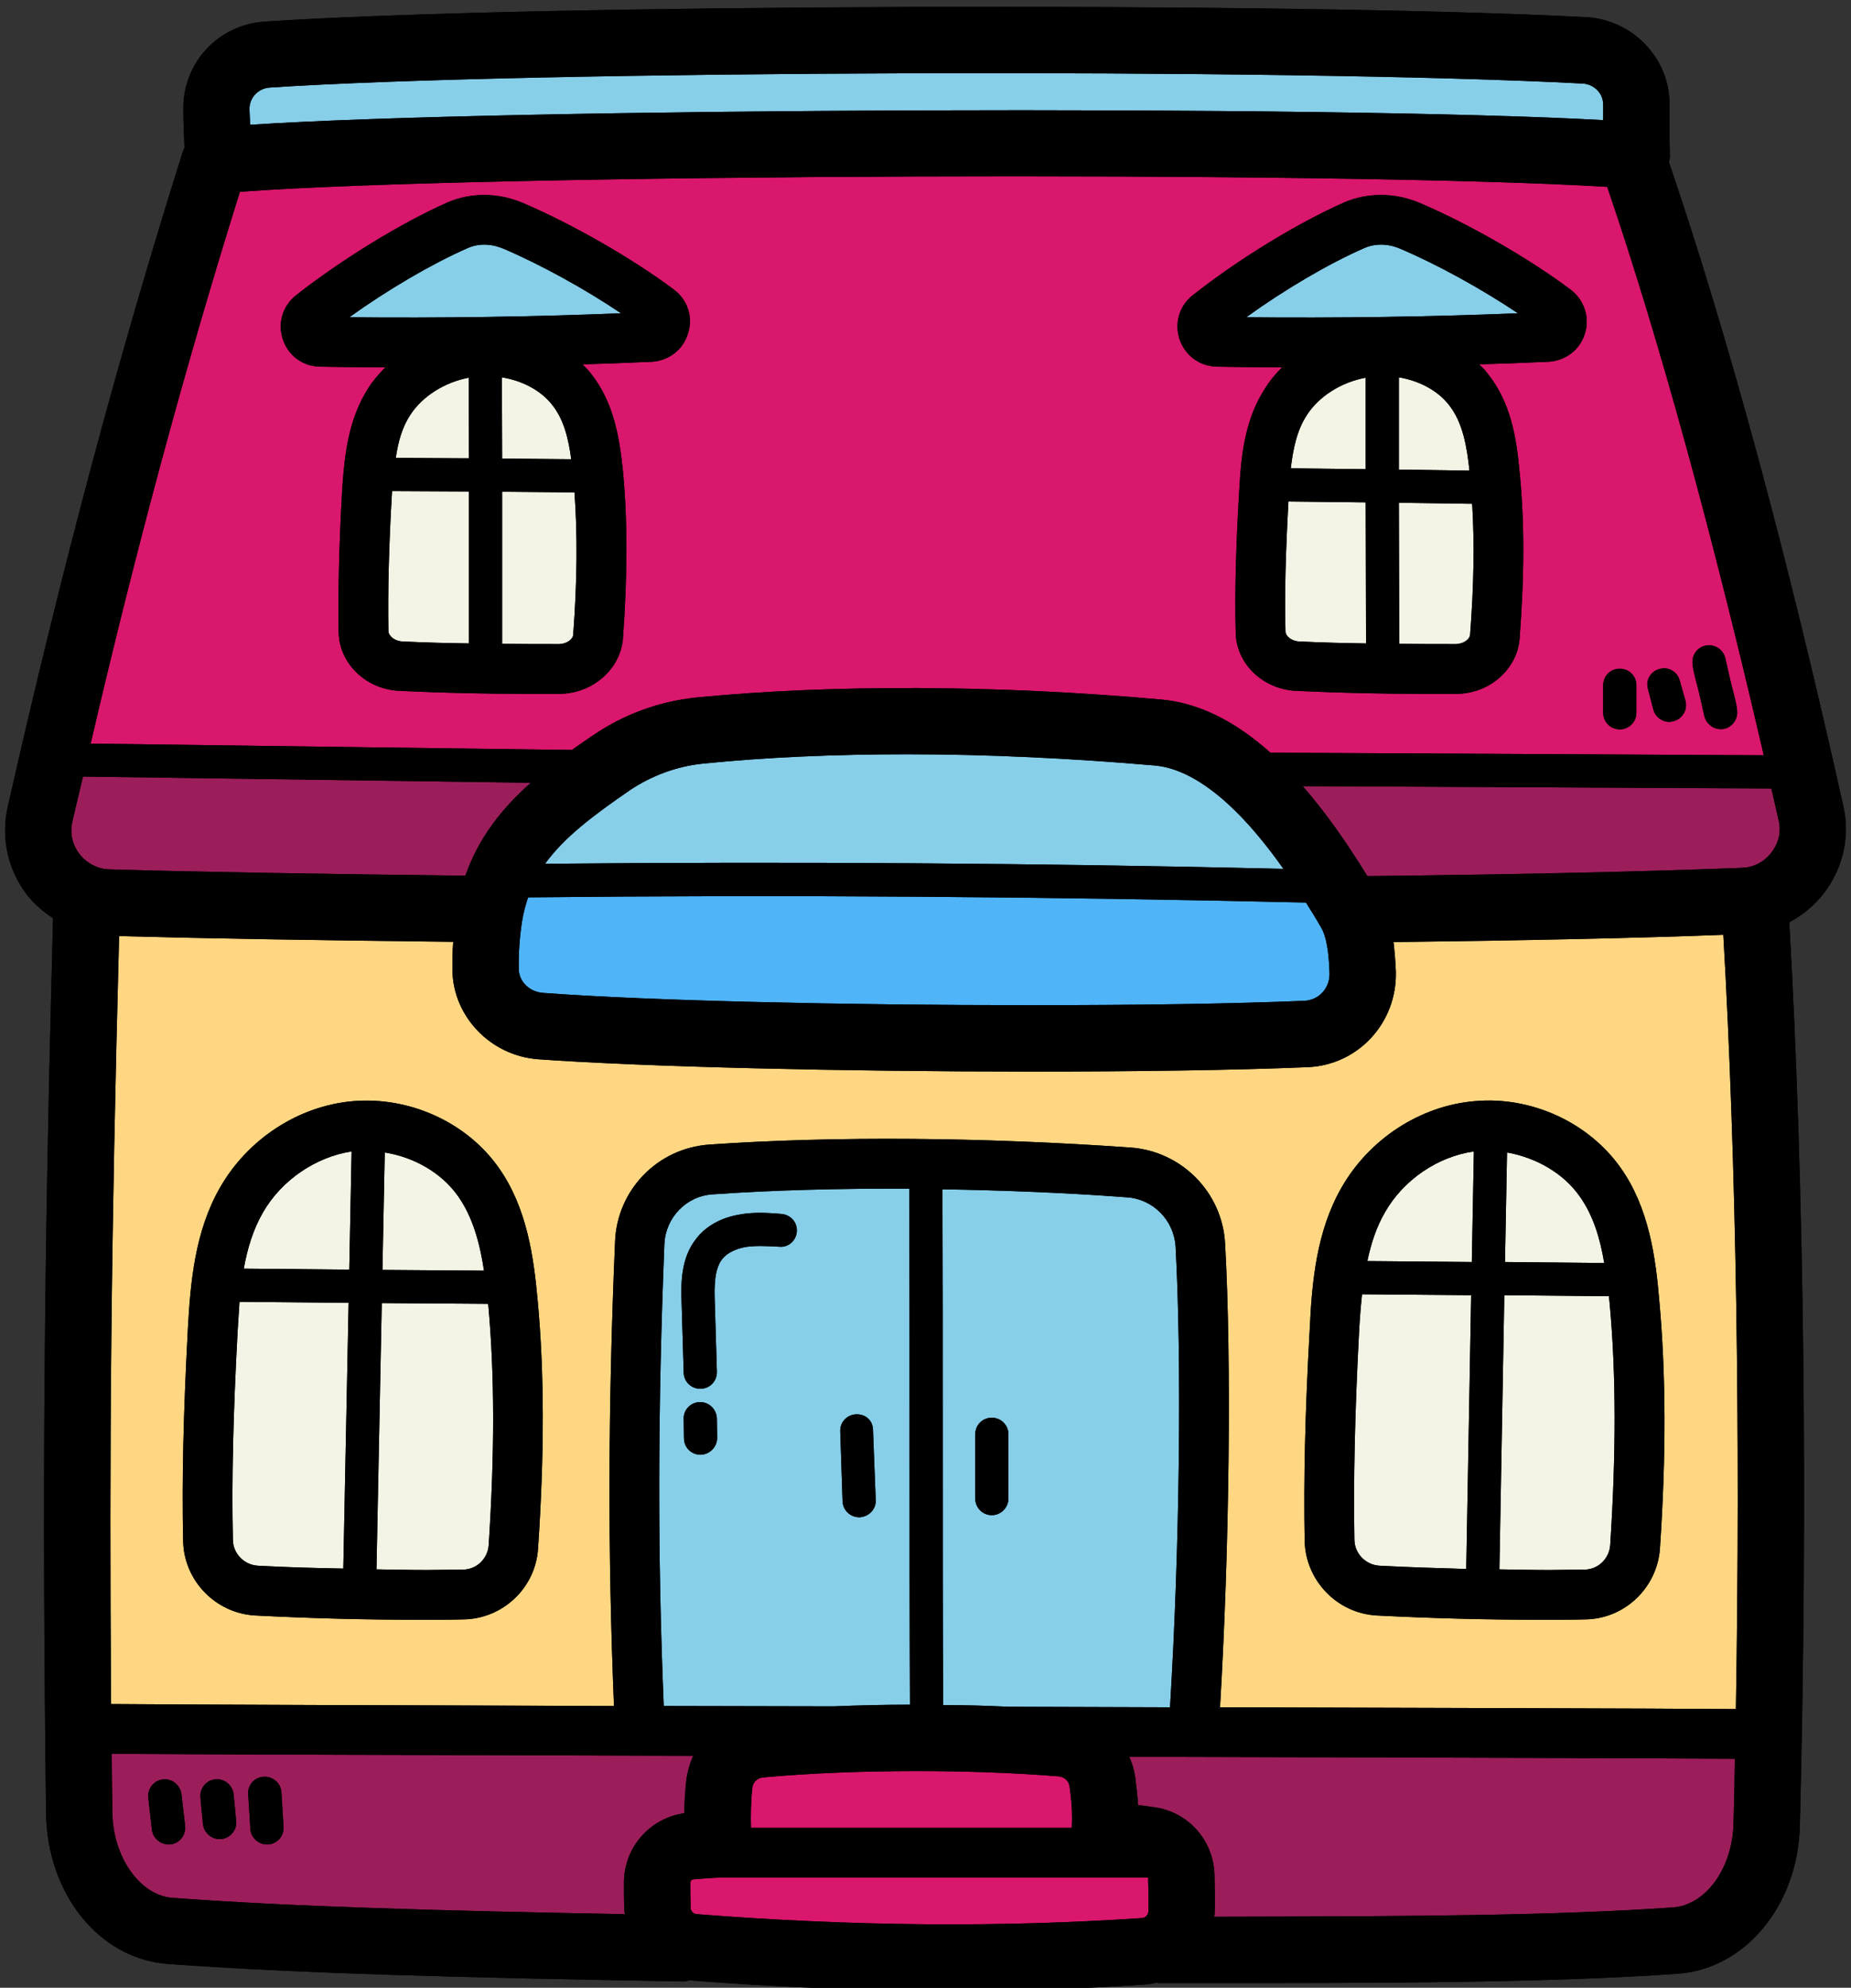
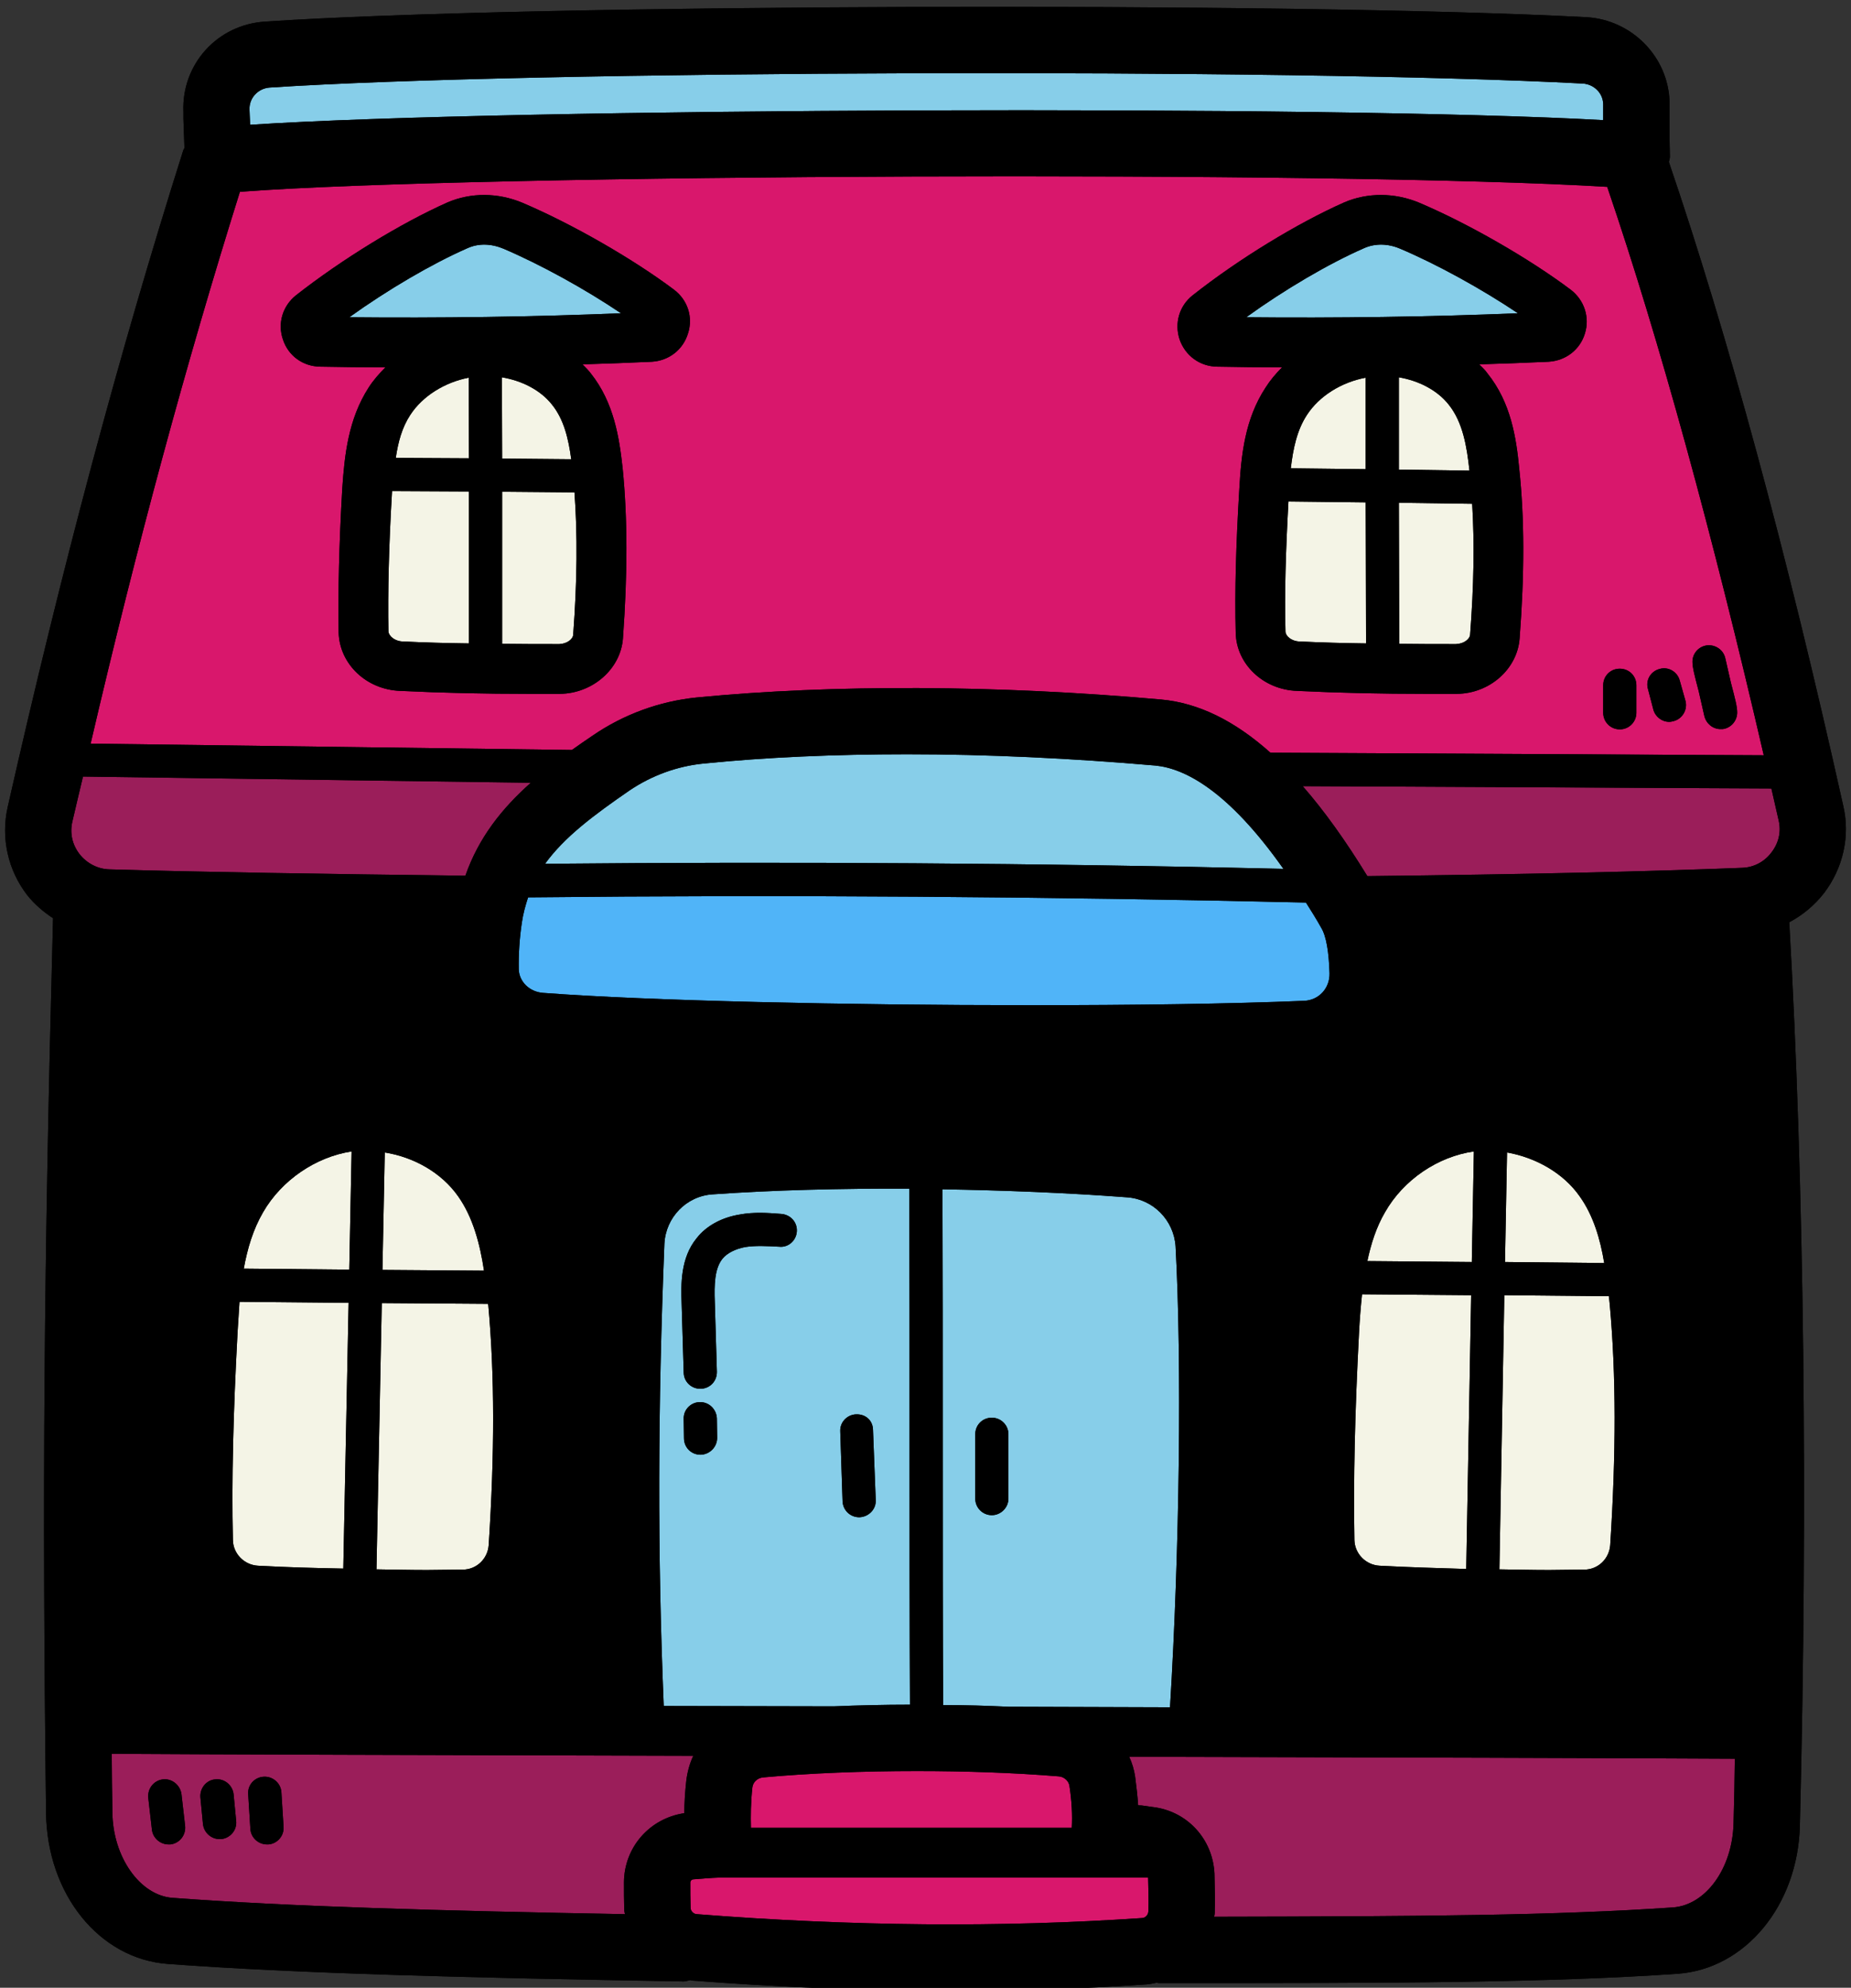
<svg xmlns="http://www.w3.org/2000/svg" height="59.9" preserveAspectRatio="xMidYMid meet" version="1.0" viewBox="4.1 1.9 55.8 59.9" width="55.8" zoomAndPan="magnify">
  <rect x="4.1" y="1.9" width="55.8" height="59.9" fill="#333333" stroke="none" />
  <g>
    <g id="change1_1">
      <path d="M 59.09 28.809 C 59.66 28.059 59.879 27.098 59.668 26.191 C 57.961 18.52 56.191 12.012 54.41 6.781 C 54.418 6.73 54.441 6.68 54.441 6.621 C 54.43 6.281 54.43 5.988 54.43 5.73 L 54.43 4.98 C 54.398 3.621 53.301 2.5 51.93 2.418 C 43.012 1.949 19.93 2.02 12.09 2.551 C 10.648 2.641 9.57 3.84 9.629 5.27 L 9.629 5.469 C 9.641 5.75 9.648 6.039 9.66 6.359 C 9.648 6.391 9.629 6.41 9.621 6.441 C 7.699 12.512 5.969 18.98 4.332 26.219 C 4.121 27.152 4.34 28.121 4.918 28.871 C 5.141 29.152 5.41 29.379 5.699 29.57 C 5.418 40.238 5.371 46.84 5.488 56.531 C 5.52 58.98 7.09 60.93 9.16 61.082 C 13.082 61.371 18.199 61.5 24.699 61.609 L 24.719 61.609 C 24.781 61.609 24.84 61.582 24.91 61.57 C 24.918 61.57 24.941 61.582 24.949 61.582 C 27.621 61.789 30.238 61.891 32.801 61.891 C 34.789 61.891 36.75 61.832 38.66 61.699 C 38.762 61.691 38.871 61.668 38.969 61.648 C 38.988 61.648 39.012 61.66 39.031 61.66 C 42.719 61.66 45.648 61.66 48.148 61.621 C 50.648 61.582 52.719 61.512 54.668 61.379 C 56.711 61.238 58.301 59.32 58.359 56.91 C 58.602 47.18 58.488 37.539 58.039 29.691 C 58.441 29.48 58.801 29.18 59.09 28.809" />
    </g>
    <g id="change2_1">
      <path d="M 56.398 54.898 C 56.391 55.551 56.379 56.199 56.359 56.859 C 56.32 58.211 55.52 59.309 54.531 59.379 C 51 59.621 47.039 59.648 40.699 59.66 C 40.711 59.621 40.719 59.582 40.719 59.539 C 40.73 59.148 40.719 58.75 40.711 58.359 C 40.66 57.309 39.879 56.469 38.84 56.352 L 38.621 56.32 C 38.551 56.309 38.48 56.301 38.41 56.301 C 38.391 56.02 38.359 55.738 38.32 55.441 C 38.289 55.23 38.23 55.031 38.141 54.84 C 45.949 54.859 53.102 54.879 56.398 54.898" fill="#9b1e5a" />
    </g>
    <g id="change2_2">
      <path d="M 12.191 57.48 L 12.148 57.48 C 11.891 57.48 11.668 57.281 11.648 57.02 L 11.582 55.969 C 11.559 55.691 11.77 55.461 12.039 55.441 C 12.309 55.418 12.559 55.621 12.582 55.898 L 12.648 56.949 C 12.668 57.219 12.461 57.461 12.191 57.48 Z M 10.77 57.32 L 10.719 57.32 C 10.469 57.32 10.25 57.129 10.219 56.871 L 10.141 56.059 C 10.121 55.789 10.32 55.539 10.59 55.52 C 10.859 55.488 11.109 55.691 11.141 55.961 L 11.219 56.77 C 11.25 57.039 11.051 57.289 10.77 57.32 Z M 9.238 57.48 L 9.18 57.48 C 8.93 57.48 8.711 57.289 8.68 57.039 L 8.57 56.082 C 8.539 55.801 8.738 55.551 9.012 55.52 C 9.281 55.488 9.531 55.691 9.57 55.961 L 9.68 56.918 C 9.711 57.199 9.512 57.449 9.238 57.48 Z M 7.469 54.75 C 7.469 55.332 7.48 55.91 7.488 56.512 C 7.5 57.859 8.32 59.02 9.301 59.09 C 12.809 59.352 17.32 59.48 22.941 59.582 C 22.93 59.531 22.918 59.488 22.918 59.441 C 22.91 59.168 22.91 58.891 22.91 58.621 C 22.918 57.559 23.691 56.691 24.73 56.539 C 24.73 56.238 24.75 55.91 24.789 55.559 C 24.82 55.301 24.891 55.039 25 54.809 C 17.32 54.789 10.418 54.77 7.469 54.75" fill="#9b1e5a" />
    </g>
    <g id="change3_1">
      <path d="M 38.719 59.488 C 38.719 59.602 38.629 59.699 38.52 59.699 C 34.281 59.988 29.77 59.949 25.109 59.582 C 25.012 59.582 24.918 59.488 24.918 59.391 C 24.91 59.129 24.91 58.879 24.91 58.629 C 24.91 58.582 24.949 58.531 25.012 58.531 C 25.262 58.512 25.52 58.488 25.781 58.48 L 38.711 58.48 C 38.719 58.82 38.73 59.148 38.719 59.488" fill="#d9176c" />
    </g>
    <g id="change3_2">
      <path d="M 36.41 56.98 L 26.738 56.98 C 26.73 56.621 26.73 56.23 26.781 55.762 C 26.801 55.602 26.93 55.48 27.102 55.461 C 28.512 55.332 30.121 55.27 31.738 55.27 C 33.211 55.27 34.68 55.32 36.02 55.43 C 36.18 55.441 36.32 55.57 36.34 55.719 C 36.41 56.18 36.43 56.59 36.41 56.98" fill="#d9176c" />
    </g>
    <g id="change4_1">
      <path d="M 34.5 47.059 C 34.5 47.332 34.27 47.559 34 47.559 C 33.719 47.559 33.5 47.332 33.5 47.059 L 33.5 45.121 C 33.5 44.84 33.719 44.621 34 44.621 C 34.27 44.621 34.5 44.84 34.5 45.121 Z M 39.539 39.461 C 39.488 38.668 38.859 38.031 38.07 37.98 C 36.211 37.84 34.34 37.77 32.512 37.738 C 32.52 39.961 32.52 42.68 32.52 45.391 C 32.52 48.199 32.52 51.012 32.531 53.281 C 33.199 53.281 33.852 53.301 34.5 53.332 C 36.141 53.34 37.77 53.34 39.371 53.348 C 39.66 48.629 39.73 42.98 39.539 39.461" fill="#87cee9" />
    </g>
    <g id="change4_2">
      <path d="M 30.012 47.621 L 30 47.621 C 29.73 47.621 29.512 47.41 29.5 47.141 L 29.43 45.031 C 29.418 44.762 29.629 44.531 29.91 44.52 C 30.211 44.512 30.418 44.719 30.418 45 L 30.5 47.109 C 30.512 47.379 30.289 47.609 30.012 47.621 Z M 27.59 39.469 C 27.219 39.449 26.879 39.43 26.559 39.48 C 26.262 39.539 26.02 39.66 25.879 39.832 C 25.641 40.129 25.629 40.621 25.648 41.129 L 25.711 43.23 C 25.719 43.512 25.512 43.738 25.23 43.75 L 25.211 43.75 C 24.941 43.75 24.719 43.539 24.711 43.27 L 24.648 41.16 C 24.629 40.621 24.609 39.809 25.102 39.211 C 25.391 38.84 25.852 38.59 26.391 38.5 C 26.832 38.418 27.25 38.449 27.648 38.48 C 27.93 38.5 28.141 38.73 28.121 39.012 C 28.102 39.289 27.859 39.5 27.59 39.469 Z M 25.219 45.738 C 24.941 45.738 24.719 45.52 24.719 45.238 L 24.711 44.66 C 24.699 44.379 24.93 44.152 25.199 44.152 L 25.211 44.152 C 25.48 44.152 25.699 44.371 25.711 44.641 L 25.719 45.23 C 25.719 45.5 25.5 45.73 25.219 45.738 Z M 31.52 45.391 C 31.52 42.668 31.52 39.949 31.512 37.719 C 29.418 37.711 27.41 37.762 25.582 37.891 C 24.789 37.941 24.168 38.59 24.129 39.379 C 23.93 44.348 23.918 48.68 24.109 53.309 C 25.789 53.309 27.5 53.32 29.23 53.32 C 29.98 53.289 30.75 53.27 31.531 53.27 C 31.52 51 31.52 48.199 31.52 45.391" fill="#87cee9" />
    </g>
    <g id="change5_1">
-       <path d="M 54.141 48.559 C 54.059 49.75 53.07 50.691 51.879 50.699 C 51.469 50.711 51.059 50.711 50.648 50.711 C 48.961 50.711 47.281 50.668 45.609 50.582 C 44.41 50.52 43.461 49.531 43.43 48.34 C 43.398 46.5 43.441 44.469 43.582 41.969 C 43.648 40.52 43.789 39 44.539 37.691 C 45.379 36.219 46.918 35.219 48.559 35.082 C 50.262 34.93 51.98 35.719 52.949 37.082 C 53.809 38.289 54.012 39.789 54.121 41.098 C 54.32 43.281 54.332 45.719 54.141 48.559 Z M 20.32 48.559 C 20.25 49.75 19.25 50.691 18.059 50.699 C 17.648 50.711 17.238 50.711 16.832 50.711 C 15.148 50.711 13.461 50.668 11.801 50.582 C 10.602 50.52 9.641 49.531 9.621 48.332 C 9.582 46.488 9.629 44.469 9.762 41.969 C 9.84 40.52 9.98 39 10.73 37.691 C 11.57 36.219 13.109 35.219 14.75 35.082 C 16.449 34.941 18.168 35.719 19.129 37.082 C 19.988 38.289 20.191 39.789 20.309 41.098 C 20.512 43.281 20.512 45.719 20.32 48.559 Z M 56.051 30.07 C 53.512 30.168 50.168 30.238 46.109 30.289 C 46.141 30.57 46.168 30.859 46.18 31.191 C 46.211 32.738 45.031 34 43.512 34.059 C 41.262 34.152 38.289 34.191 35.168 34.191 C 29.582 34.191 23.531 34.051 20.32 33.82 C 18.891 33.711 17.762 32.539 17.738 31.141 C 17.738 30.859 17.738 30.57 17.762 30.281 C 13.82 30.238 10.359 30.18 7.691 30.109 C 7.449 39.238 7.391 45.41 7.449 53.25 C 10.082 53.27 15.891 53.289 22.609 53.309 C 22.418 48.66 22.43 44.309 22.641 39.32 C 22.699 37.762 23.918 36.5 25.48 36.391 C 29.238 36.129 33.75 36.168 38.18 36.48 C 39.719 36.59 40.949 37.832 41.031 39.371 C 41.23 42.93 41.16 48.598 40.879 53.348 C 47.602 53.371 53.52 53.379 56.43 53.402 C 56.57 45.031 56.441 36.879 56.051 30.07" fill="#ffd782" />
-     </g>
+       </g>
    <g id="change2_3">
      <path d="M 57.5 27.59 C 57.289 27.871 56.969 28.039 56.621 28.051 C 53.871 28.16 50.07 28.25 45.32 28.301 C 44.668 27.238 44.02 26.332 43.371 25.59 L 57.5 25.66 C 57.57 25.98 57.648 26.301 57.719 26.621 C 57.801 26.969 57.719 27.309 57.5 27.59" fill="#9b1e5a" />
    </g>
    <g id="change6_1">
      <path d="M 44.18 31.23 C 44.191 31.68 43.859 32.039 43.418 32.059 C 41.191 32.152 38.25 32.191 35.148 32.191 C 29.629 32.191 23.641 32.059 20.469 31.82 C 20.059 31.789 19.75 31.48 19.738 31.109 C 19.73 30.641 19.762 30.168 19.832 29.699 C 19.871 29.43 19.941 29.18 20.02 28.941 C 27.809 28.859 35.68 28.918 43.469 29.098 C 43.621 29.34 43.781 29.59 43.93 29.859 C 44.082 30.109 44.16 30.582 44.18 31.23" fill="#50b4f8" />
    </g>
    <g id="change4_3">
      <path d="M 42.789 28.082 C 35.398 27.91 27.93 27.859 20.531 27.93 C 21.109 27.129 21.988 26.469 23.09 25.711 C 23.75 25.27 24.512 24.988 25.301 24.91 C 27.191 24.719 29.27 24.629 31.449 24.629 C 33.871 24.629 36.398 24.75 38.93 24.969 C 39.789 25.051 41.102 25.691 42.789 28.082" fill="#87cee9" />
    </g>
    <g id="change2_4">
      <path d="M 20.102 25.488 C 19.23 26.262 18.531 27.141 18.129 28.289 C 13.879 28.238 10.18 28.18 7.398 28.098 C 7.051 28.09 6.719 27.918 6.5 27.641 C 6.281 27.359 6.199 27.012 6.281 26.66 C 6.391 26.199 6.488 25.762 6.602 25.301 L 20.102 25.488" fill="#9b1e5a" />
    </g>
    <g id="change4_4">
      <path d="M 52.43 5.031 L 52.43 5.52 C 44.219 5.059 19.352 5.152 11.641 5.66 C 11.641 5.57 11.629 5.48 11.629 5.402 L 11.621 5.199 C 11.609 4.859 11.871 4.57 12.219 4.539 C 20.012 4.02 42.961 3.949 51.82 4.418 C 52.148 4.441 52.418 4.699 52.43 5.031" fill="#87cee9" />
    </g>
    <g id="change3_3">
      <path d="M 56.031 23.871 L 55.969 23.871 C 55.738 23.871 55.539 23.711 55.48 23.48 L 55.309 22.73 C 55.18 22.238 55.121 22.012 55.121 21.84 C 55.121 21.59 55.309 21.379 55.559 21.348 C 55.809 21.32 56.051 21.48 56.109 21.73 L 56.281 22.48 C 56.41 22.969 56.469 23.199 56.469 23.371 C 56.469 23.621 56.281 23.84 56.031 23.871 Z M 54.559 23.629 C 54.512 23.641 54.469 23.652 54.418 23.652 C 54.199 23.652 54 23.5 53.941 23.281 L 53.781 22.668 C 53.699 22.402 53.859 22.129 54.129 22.059 C 54.391 21.98 54.668 22.141 54.738 22.41 L 54.91 23.02 C 54.98 23.281 54.82 23.559 54.559 23.629 Z M 53.43 23.379 C 53.43 23.652 53.211 23.879 52.93 23.879 C 52.648 23.879 52.43 23.652 52.43 23.379 L 52.43 22.551 C 52.43 22.27 52.648 22.051 52.93 22.051 C 53.211 22.051 53.43 22.27 53.43 22.551 Z M 51.879 11.949 C 51.73 12.441 51.301 12.77 50.781 12.801 C 50.102 12.832 49.398 12.859 48.691 12.879 C 48.781 12.969 48.871 13.051 48.941 13.152 C 49.648 14.031 49.809 15.09 49.898 16.02 C 50.059 17.52 50.059 19.191 49.91 21.141 C 49.84 22.059 49.012 22.801 48.012 22.809 L 47.07 22.809 C 45.781 22.809 44.48 22.781 43.191 22.719 C 42.18 22.68 41.371 21.91 41.352 20.969 C 41.32 19.711 41.359 18.332 41.461 16.621 C 41.52 15.598 41.629 14.531 42.25 13.582 C 42.391 13.359 42.559 13.16 42.75 12.969 C 42.09 12.969 41.43 12.961 40.789 12.949 C 40.27 12.941 39.832 12.621 39.66 12.129 C 39.5 11.641 39.648 11.121 40.051 10.801 C 41.43 9.711 43.219 8.621 44.621 8 C 45.32 7.699 46.148 7.699 46.891 8.012 C 48.371 8.641 50.199 9.691 51.449 10.629 C 51.859 10.941 52.031 11.461 51.879 11.949 Z M 24.84 11.949 C 24.691 12.441 24.262 12.77 23.75 12.801 C 23.07 12.832 22.371 12.859 21.66 12.879 C 21.75 12.969 21.832 13.051 21.91 13.152 C 22.609 14.031 22.77 15.09 22.871 16.02 C 23.02 17.52 23.02 19.191 22.879 21.141 C 22.809 22.059 21.969 22.801 20.969 22.809 L 20.039 22.809 C 18.738 22.809 17.441 22.781 16.16 22.719 C 15.141 22.68 14.34 21.91 14.309 20.969 C 14.289 19.711 14.32 18.332 14.418 16.621 C 14.488 15.598 14.602 14.531 15.211 13.582 C 15.352 13.359 15.531 13.16 15.719 12.969 C 15.051 12.969 14.391 12.961 13.75 12.949 C 13.23 12.941 12.789 12.621 12.629 12.129 C 12.461 11.641 12.621 11.121 13.02 10.801 C 14.398 9.719 16.191 8.621 17.59 8 C 18.289 7.699 19.109 7.699 19.852 8.012 C 21.332 8.641 23.168 9.691 24.418 10.629 C 24.832 10.941 25 11.461 24.84 11.949 Z M 52.551 7.531 C 44.512 7.039 18.41 7.141 11.332 7.68 C 9.711 12.848 8.23 18.309 6.832 24.309 L 21.34 24.5 C 21.539 24.359 21.75 24.211 21.961 24.07 C 22.891 23.43 23.98 23.031 25.102 22.918 C 29.199 22.52 34.18 22.539 39.109 22.98 C 40.219 23.082 41.309 23.609 42.398 24.582 L 57.27 24.66 C 55.738 18.039 54.129 12.152 52.551 7.531" fill="#d9176c" />
    </g>
    <g id="change7_1">
      <path d="M 18.832 48.461 C 18.801 48.879 18.461 49.199 18.051 49.199 C 17.691 49.199 17.332 49.211 16.969 49.211 C 16.469 49.211 15.961 49.199 15.449 49.191 L 15.609 41.168 L 18.809 41.191 C 18.809 41.211 18.82 41.219 18.82 41.23 C 19.012 43.332 19.012 45.699 18.832 48.461" fill="#f4f4e6" />
    </g>
    <g id="change7_2">
-       <path d="M 14.609 41.16 L 14.449 49.168 C 13.59 49.152 12.73 49.129 11.879 49.082 C 11.461 49.059 11.129 48.719 11.121 48.309 C 11.082 46.5 11.129 44.512 11.262 42.039 C 11.281 41.738 11.301 41.43 11.32 41.129 L 14.609 41.16" fill="#f4f4e6" />
+       <path d="M 14.609 41.16 L 14.449 49.168 C 13.59 49.152 12.73 49.129 11.879 49.082 C 11.461 49.059 11.129 48.719 11.121 48.309 C 11.082 46.5 11.129 44.512 11.262 42.039 C 11.281 41.738 11.301 41.43 11.32 41.129 " fill="#f4f4e6" />
    </g>
    <g id="change7_3">
      <path d="M 14.699 36.598 L 14.629 40.16 L 11.449 40.129 C 11.559 39.52 11.73 38.949 12.031 38.43 C 12.59 37.461 13.621 36.762 14.699 36.598" fill="#f4f4e6" />
    </g>
    <g id="change7_4">
      <path d="M 18.691 40.191 L 15.629 40.168 L 15.699 36.629 C 16.582 36.77 17.41 37.238 17.91 37.949 C 18.359 38.582 18.57 39.391 18.691 40.191" fill="#f4f4e6" />
    </g>
    <g id="change7_5">
      <path d="M 48.449 40.93 L 48.301 49.18 C 47.43 49.152 46.551 49.129 45.691 49.082 C 45.27 49.059 44.941 48.719 44.93 48.309 C 44.898 46.5 44.941 44.512 45.07 42.039 C 45.09 41.66 45.121 41.27 45.16 40.902 L 48.449 40.93" fill="#f4f4e6" />
    </g>
    <g id="change7_6">
      <path d="M 52.641 48.461 C 52.609 48.879 52.27 49.199 51.859 49.199 C 51.512 49.199 51.148 49.211 50.801 49.211 C 50.301 49.211 49.801 49.199 49.301 49.191 L 49.449 40.93 L 52.602 40.961 C 52.609 41.051 52.621 41.141 52.629 41.23 C 52.82 43.34 52.82 45.699 52.641 48.461" fill="#f4f4e6" />
    </g>
    <g id="change7_7">
      <path d="M 52.461 39.961 L 49.469 39.93 L 49.531 36.629 C 50.398 36.781 51.23 37.25 51.719 37.949 C 52.129 38.52 52.34 39.23 52.461 39.961" fill="#f4f4e6" />
    </g>
    <g id="change7_8">
      <path d="M 48.531 36.598 L 48.469 39.93 L 45.32 39.902 C 45.43 39.379 45.59 38.879 45.852 38.43 C 46.41 37.449 47.449 36.75 48.531 36.598" fill="#f4f4e6" />
    </g>
    <g id="change7_9">
      <path d="M 21.379 21.031 C 21.371 21.16 21.191 21.301 20.961 21.309 C 20.391 21.309 19.809 21.309 19.238 21.301 L 19.238 16.719 L 21.418 16.738 C 21.512 18 21.5 19.41 21.379 21.031" fill="#f4f4e6" />
    </g>
    <g id="change7_10">
      <path d="M 15.918 16.699 L 18.238 16.711 L 18.238 21.289 C 17.57 21.281 16.891 21.262 16.23 21.23 C 15.988 21.219 15.82 21.059 15.809 20.93 C 15.789 19.719 15.82 18.379 15.918 16.711 L 15.918 16.699" fill="#f4f4e6" />
    </g>
    <g id="change7_11">
      <path d="M 18.238 15.711 L 16.031 15.699 C 16.102 15.219 16.219 14.781 16.469 14.402 C 16.84 13.832 17.512 13.418 18.23 13.281 L 18.238 15.711" fill="#f4f4e6" />
    </g>
    <g id="change7_12">
      <path d="M 21.32 15.738 L 19.238 15.719 L 19.23 13.27 C 19.84 13.371 20.398 13.66 20.738 14.09 C 21.102 14.539 21.238 15.129 21.32 15.738" fill="#f4f4e6" />
    </g>
    <g id="change4_5">
      <path d="M 22.82 11.34 C 20.18 11.449 17.32 11.488 14.629 11.461 C 15.789 10.629 17.121 9.848 18.191 9.379 C 18.52 9.23 18.898 9.238 19.27 9.391 C 20.371 9.859 21.738 10.609 22.82 11.34" fill="#87cee9" />
    </g>
    <g id="change7_13">
      <path d="M 45.281 21.289 C 44.602 21.281 43.93 21.262 43.262 21.23 C 43.02 21.219 42.852 21.059 42.852 20.93 C 42.82 19.789 42.859 18.531 42.941 17.012 L 45.27 17.039 L 45.281 21.289" fill="#f4f4e6" />
    </g>
    <g id="change7_14">
      <path d="M 48.418 21.02 C 48.41 21.16 48.23 21.301 47.988 21.309 C 47.418 21.309 46.852 21.309 46.281 21.301 L 46.27 17.051 L 48.48 17.082 C 48.551 18.262 48.531 19.551 48.418 21.02" fill="#f4f4e6" />
    </g>
    <g id="change7_15">
      <path d="M 48.398 16.082 L 46.27 16.051 L 46.27 13.27 C 46.871 13.371 47.43 13.66 47.77 14.09 C 48.199 14.621 48.32 15.359 48.398 16.082" fill="#f4f4e6" />
    </g>
    <g id="change7_16">
      <path d="M 45.27 13.281 L 45.27 16.039 L 43.012 16.012 C 43.082 15.418 43.199 14.859 43.5 14.402 C 43.871 13.832 44.539 13.418 45.27 13.281" fill="#f4f4e6" />
    </g>
    <g id="change4_6">
      <path d="M 49.859 11.34 C 47.211 11.449 44.359 11.488 41.668 11.461 C 42.82 10.629 44.148 9.848 45.219 9.379 C 45.551 9.23 45.941 9.238 46.301 9.391 C 47.41 9.859 48.77 10.609 49.859 11.34" fill="#87cee9" />
    </g>
    <g id="change1_2">
      <path d="M 57.5 27.59 C 57.289 27.871 56.969 28.039 56.621 28.051 C 53.871 28.16 50.07 28.25 45.32 28.301 C 44.668 27.238 44.02 26.332 43.371 25.59 L 57.5 25.66 C 57.57 25.98 57.648 26.301 57.719 26.621 C 57.801 26.969 57.719 27.309 57.5 27.59 Z M 56.43 53.402 C 53.52 53.379 47.602 53.371 40.879 53.348 C 41.16 48.598 41.23 42.93 41.031 39.371 C 40.949 37.832 39.719 36.59 38.18 36.48 C 33.75 36.168 29.238 36.129 25.48 36.391 C 23.918 36.5 22.699 37.762 22.641 39.32 C 22.43 44.309 22.418 48.66 22.609 53.309 C 15.891 53.289 10.082 53.27 7.449 53.25 C 7.391 45.41 7.449 39.238 7.691 30.109 C 10.359 30.18 13.82 30.238 17.762 30.281 C 17.738 30.57 17.738 30.859 17.738 31.141 C 17.762 32.539 18.891 33.711 20.32 33.82 C 23.531 34.051 29.582 34.191 35.168 34.191 C 38.289 34.191 41.262 34.152 43.512 34.059 C 45.031 34 46.211 32.738 46.18 31.191 C 46.168 30.859 46.141 30.57 46.109 30.289 C 50.168 30.238 53.512 30.168 56.051 30.07 C 56.441 36.879 56.57 45.031 56.43 53.402 Z M 56.359 56.859 C 56.32 58.211 55.52 59.309 54.531 59.379 C 51 59.621 47.039 59.648 40.699 59.66 C 40.711 59.621 40.719 59.582 40.719 59.539 C 40.73 59.148 40.719 58.75 40.711 58.359 C 40.66 57.309 39.879 56.469 38.84 56.352 L 38.621 56.32 C 38.551 56.309 38.48 56.301 38.41 56.301 C 38.391 56.02 38.359 55.738 38.32 55.441 C 38.289 55.23 38.23 55.031 38.141 54.84 C 45.949 54.859 53.102 54.879 56.398 54.898 C 56.391 55.551 56.379 56.199 56.359 56.859 Z M 38.52 59.699 C 34.281 59.988 29.77 59.949 25.109 59.582 C 25.012 59.582 24.918 59.488 24.918 59.391 C 24.91 59.129 24.91 58.879 24.91 58.629 C 24.91 58.582 24.949 58.531 25.012 58.531 C 25.262 58.512 25.52 58.488 25.781 58.48 L 38.711 58.48 C 38.719 58.82 38.73 59.148 38.719 59.488 C 38.719 59.602 38.629 59.699 38.52 59.699 Z M 29.23 53.32 C 27.5 53.32 25.789 53.309 24.109 53.309 C 23.918 48.68 23.93 44.348 24.129 39.379 C 24.168 38.59 24.789 37.941 25.582 37.891 C 27.41 37.762 29.418 37.711 31.512 37.719 C 31.52 39.949 31.52 42.668 31.52 45.391 C 31.52 48.199 31.52 51 31.531 53.27 C 30.75 53.27 29.98 53.289 29.23 53.32 Z M 32.512 37.738 C 34.34 37.77 36.211 37.84 38.07 37.98 C 38.859 38.031 39.488 38.668 39.539 39.461 C 39.73 42.98 39.66 48.629 39.371 53.348 C 37.77 53.34 36.141 53.34 34.5 53.332 C 33.852 53.301 33.199 53.281 32.531 53.281 C 32.52 51.012 32.52 48.199 32.52 45.391 C 32.52 42.68 32.52 39.961 32.512 37.738 Z M 36.02 55.43 C 36.18 55.441 36.32 55.57 36.34 55.719 C 36.41 56.18 36.43 56.59 36.41 56.98 L 26.738 56.98 C 26.73 56.621 26.73 56.23 26.781 55.762 C 26.801 55.602 26.93 55.48 27.102 55.461 C 28.512 55.332 30.121 55.27 31.738 55.27 C 33.211 55.27 34.68 55.32 36.02 55.43 Z M 24.789 55.559 C 24.75 55.91 24.73 56.238 24.73 56.539 C 23.691 56.691 22.918 57.559 22.91 58.621 C 22.91 58.891 22.91 59.168 22.918 59.441 C 22.918 59.488 22.93 59.531 22.941 59.582 C 17.32 59.48 12.809 59.352 9.301 59.09 C 8.32 59.02 7.5 57.859 7.488 56.512 C 7.48 55.91 7.469 55.332 7.469 54.75 C 10.418 54.77 17.32 54.789 25 54.809 C 24.891 55.039 24.82 55.301 24.789 55.559 Z M 6.5 27.641 C 6.281 27.359 6.199 27.012 6.281 26.66 C 6.391 26.199 6.488 25.762 6.602 25.301 L 20.102 25.488 C 19.23 26.262 18.531 27.141 18.129 28.289 C 13.879 28.238 10.18 28.18 7.398 28.098 C 7.051 28.09 6.719 27.918 6.5 27.641 Z M 43.469 29.098 C 43.621 29.34 43.781 29.59 43.93 29.859 C 44.082 30.109 44.16 30.582 44.18 31.23 C 44.191 31.68 43.859 32.039 43.418 32.059 C 41.191 32.152 38.25 32.191 35.148 32.191 C 29.629 32.191 23.641 32.059 20.469 31.82 C 20.059 31.789 19.75 31.48 19.738 31.109 C 19.73 30.641 19.762 30.168 19.832 29.699 C 19.871 29.43 19.941 29.18 20.02 28.941 C 27.809 28.859 35.68 28.918 43.469 29.098 Z M 20.531 27.93 C 21.109 27.129 21.988 26.469 23.09 25.711 C 23.75 25.27 24.512 24.988 25.301 24.91 C 27.191 24.719 29.27 24.629 31.449 24.629 C 33.871 24.629 36.398 24.75 38.93 24.969 C 39.789 25.051 41.102 25.691 42.789 28.082 C 35.398 27.91 27.93 27.859 20.531 27.93 Z M 11.332 7.68 C 18.41 7.141 44.512 7.039 52.551 7.531 C 54.129 12.152 55.738 18.039 57.27 24.66 L 42.398 24.582 C 41.309 23.609 40.219 23.082 39.109 22.98 C 34.18 22.539 29.199 22.52 25.102 22.918 C 23.98 23.031 22.891 23.43 21.961 24.07 C 21.75 24.211 21.539 24.359 21.34 24.5 L 6.832 24.309 C 8.23 18.309 9.711 12.848 11.332 7.68 Z M 12.219 4.539 C 20.012 4.02 42.961 3.949 51.82 4.418 C 52.148 4.441 52.418 4.699 52.43 5.031 L 52.43 5.52 C 44.219 5.059 19.352 5.152 11.641 5.66 C 11.641 5.57 11.629 5.48 11.629 5.402 L 11.621 5.199 C 11.609 4.859 11.871 4.57 12.219 4.539 Z M 59.668 26.191 C 57.961 18.52 56.191 12.012 54.41 6.781 C 54.418 6.73 54.441 6.68 54.441 6.621 C 54.43 6.281 54.43 5.988 54.43 5.73 L 54.43 4.98 C 54.398 3.621 53.301 2.5 51.93 2.418 C 43.012 1.949 19.93 2.02 12.09 2.551 C 10.648 2.641 9.57 3.84 9.629 5.27 L 9.629 5.469 C 9.641 5.75 9.648 6.039 9.66 6.359 C 9.648 6.391 9.629 6.41 9.621 6.441 C 7.699 12.512 5.969 18.98 4.332 26.219 C 4.121 27.152 4.34 28.121 4.918 28.871 C 5.141 29.152 5.41 29.379 5.699 29.57 C 5.418 40.238 5.371 46.84 5.488 56.531 C 5.52 58.98 7.09 60.93 9.16 61.082 C 13.082 61.371 18.199 61.5 24.699 61.609 L 24.719 61.609 C 24.781 61.609 24.84 61.582 24.91 61.57 C 24.918 61.57 24.941 61.582 24.949 61.582 C 27.621 61.789 30.238 61.891 32.801 61.891 C 34.789 61.891 36.75 61.832 38.66 61.699 C 38.762 61.691 38.871 61.668 38.969 61.648 C 38.988 61.648 39.012 61.66 39.031 61.66 C 42.719 61.66 45.648 61.66 48.148 61.621 C 50.648 61.582 52.719 61.512 54.668 61.379 C 56.711 61.238 58.301 59.32 58.359 56.91 C 58.602 47.18 58.488 37.539 58.039 29.691 C 58.441 29.48 58.801 29.18 59.09 28.809 C 59.66 28.059 59.879 27.098 59.668 26.191" />
    </g>
    <g id="change1_3">
      <path d="M 18.832 48.461 C 18.801 48.879 18.461 49.199 18.051 49.199 C 17.691 49.199 17.332 49.211 16.969 49.211 C 16.469 49.211 15.961 49.199 15.449 49.191 L 15.609 41.168 L 18.809 41.191 C 18.809 41.211 18.82 41.219 18.82 41.23 C 19.012 43.332 19.012 45.699 18.832 48.461 Z M 15.699 36.629 C 16.582 36.77 17.41 37.238 17.91 37.949 C 18.359 38.582 18.57 39.391 18.691 40.191 L 15.629 40.168 Z M 14.629 40.16 L 11.449 40.129 C 11.559 39.52 11.73 38.949 12.031 38.43 C 12.59 37.461 13.621 36.762 14.699 36.598 Z M 14.449 49.168 C 13.59 49.152 12.73 49.129 11.879 49.082 C 11.461 49.059 11.129 48.719 11.121 48.309 C 11.082 46.5 11.129 44.512 11.262 42.039 C 11.281 41.738 11.301 41.43 11.32 41.129 L 14.609 41.16 Z M 20.309 41.098 C 20.191 39.789 19.988 38.289 19.129 37.082 C 18.168 35.719 16.449 34.941 14.75 35.082 C 13.109 35.219 11.57 36.219 10.73 37.691 C 9.98 39 9.84 40.52 9.762 41.969 C 9.629 44.469 9.582 46.488 9.621 48.332 C 9.641 49.531 10.602 50.52 11.801 50.582 C 13.461 50.668 15.148 50.711 16.832 50.711 C 17.238 50.711 17.648 50.711 18.059 50.699 C 19.25 50.691 20.25 49.75 20.32 48.559 C 20.512 45.719 20.512 43.281 20.309 41.098" />
    </g>
    <g id="change1_4">
      <path d="M 52.641 48.461 C 52.609 48.879 52.27 49.199 51.859 49.199 C 51.512 49.199 51.148 49.211 50.801 49.211 C 50.301 49.211 49.801 49.199 49.301 49.191 L 49.449 40.93 L 52.602 40.961 C 52.609 41.051 52.621 41.141 52.629 41.23 C 52.82 43.34 52.82 45.699 52.641 48.461 Z M 49.531 36.629 C 50.398 36.781 51.23 37.25 51.719 37.949 C 52.129 38.52 52.34 39.23 52.461 39.961 L 49.469 39.93 Z M 48.469 39.93 L 45.32 39.902 C 45.43 39.379 45.59 38.879 45.852 38.43 C 46.41 37.449 47.449 36.75 48.531 36.598 Z M 48.301 49.18 C 47.43 49.152 46.551 49.129 45.691 49.082 C 45.27 49.059 44.941 48.719 44.93 48.309 C 44.898 46.5 44.941 44.512 45.07 42.039 C 45.09 41.66 45.121 41.27 45.16 40.902 L 48.449 40.93 Z M 54.121 41.098 C 54.012 39.789 53.809 38.289 52.949 37.082 C 51.98 35.719 50.262 34.93 48.559 35.082 C 46.918 35.219 45.379 36.219 44.539 37.691 C 43.789 39 43.648 40.52 43.582 41.969 C 43.441 44.469 43.398 46.5 43.43 48.34 C 43.461 49.531 44.41 50.52 45.609 50.582 C 47.281 50.668 48.961 50.711 50.648 50.711 C 51.059 50.711 51.469 50.711 51.879 50.699 C 53.07 50.691 54.059 49.75 54.141 48.559 C 54.332 45.719 54.32 43.281 54.121 41.098" />
    </g>
    <g id="change1_5">
      <path d="M 14.629 11.461 C 15.789 10.629 17.121 9.848 18.191 9.379 C 18.52 9.23 18.898 9.238 19.27 9.391 C 20.371 9.859 21.738 10.609 22.82 11.34 C 20.18 11.449 17.32 11.488 14.629 11.461 Z M 19.23 13.27 C 19.84 13.371 20.398 13.66 20.738 14.09 C 21.102 14.539 21.238 15.129 21.32 15.738 L 19.238 15.719 Z M 21.379 21.031 C 21.371 21.16 21.191 21.301 20.961 21.309 C 20.391 21.309 19.809 21.309 19.238 21.301 L 19.238 16.719 L 21.418 16.738 C 21.512 18 21.5 19.41 21.379 21.031 Z M 16.031 15.699 C 16.102 15.219 16.219 14.781 16.469 14.402 C 16.84 13.832 17.512 13.418 18.23 13.281 L 18.238 15.711 Z M 18.238 21.289 C 17.57 21.281 16.891 21.262 16.23 21.23 C 15.988 21.219 15.82 21.059 15.809 20.93 C 15.789 19.719 15.82 18.379 15.918 16.711 L 15.918 16.699 L 18.238 16.711 Z M 24.418 10.629 C 23.168 9.691 21.332 8.641 19.852 8.012 C 19.109 7.699 18.289 7.699 17.59 8 C 16.191 8.621 14.398 9.719 13.02 10.801 C 12.621 11.121 12.461 11.641 12.629 12.129 C 12.789 12.621 13.23 12.941 13.75 12.949 C 14.391 12.961 15.051 12.969 15.719 12.969 C 15.531 13.16 15.352 13.359 15.211 13.582 C 14.602 14.531 14.488 15.598 14.418 16.621 C 14.32 18.332 14.289 19.711 14.309 20.969 C 14.34 21.91 15.141 22.68 16.16 22.719 C 17.441 22.781 18.738 22.809 20.039 22.809 L 20.969 22.809 C 21.969 22.801 22.809 22.059 22.879 21.141 C 23.02 19.191 23.02 17.52 22.871 16.02 C 22.77 15.09 22.609 14.031 21.91 13.152 C 21.832 13.051 21.75 12.969 21.66 12.879 C 22.371 12.859 23.07 12.832 23.75 12.801 C 24.262 12.77 24.691 12.441 24.84 11.949 C 25 11.461 24.832 10.941 24.418 10.629" />
    </g>
    <g id="change1_6">
      <path d="M 41.668 11.461 C 42.82 10.629 44.148 9.848 45.219 9.379 C 45.551 9.23 45.941 9.238 46.301 9.391 C 47.41 9.859 48.77 10.609 49.859 11.34 C 47.211 11.449 44.359 11.488 41.668 11.461 Z M 46.27 16.051 L 46.27 13.27 C 46.871 13.371 47.43 13.66 47.77 14.09 C 48.199 14.621 48.32 15.359 48.398 16.082 Z M 48.418 21.02 C 48.41 21.16 48.23 21.301 47.988 21.309 C 47.418 21.309 46.852 21.309 46.281 21.301 L 46.27 17.051 L 48.48 17.082 C 48.551 18.262 48.531 19.551 48.418 21.02 Z M 43.012 16.012 C 43.082 15.418 43.199 14.859 43.5 14.402 C 43.871 13.832 44.539 13.418 45.27 13.281 L 45.27 16.039 Z M 43.262 21.23 C 43.02 21.219 42.852 21.059 42.852 20.93 C 42.82 19.789 42.859 18.531 42.941 17.012 L 45.27 17.039 L 45.281 21.289 C 44.602 21.281 43.93 21.262 43.262 21.23 Z M 51.449 10.629 C 50.199 9.691 48.371 8.641 46.891 8.012 C 46.148 7.699 45.32 7.699 44.621 8 C 43.219 8.621 41.43 9.711 40.051 10.801 C 39.648 11.121 39.5 11.641 39.66 12.129 C 39.832 12.621 40.27 12.941 40.789 12.949 C 41.43 12.961 42.09 12.969 42.75 12.969 C 42.559 13.16 42.391 13.359 42.25 13.582 C 41.629 14.531 41.52 15.598 41.461 16.621 C 41.359 18.332 41.32 19.711 41.352 20.969 C 41.371 21.91 42.18 22.68 43.191 22.719 C 44.48 22.781 45.781 22.809 47.07 22.809 L 48.012 22.809 C 49.012 22.801 49.84 22.059 49.91 21.141 C 50.059 19.191 50.059 17.52 49.898 16.02 C 49.809 15.09 49.648 14.031 48.941 13.152 C 48.871 13.051 48.781 12.969 48.691 12.879 C 49.398 12.859 50.102 12.832 50.781 12.801 C 51.301 12.77 51.73 12.441 51.879 11.949 C 52.031 11.461 51.859 10.941 51.449 10.629" />
    </g>
    <g id="change1_7">
      <path d="M 30.5 47.109 C 30.512 47.379 30.289 47.609 30.012 47.621 L 30 47.621 C 29.73 47.621 29.512 47.41 29.5 47.141 L 29.43 45.031 C 29.418 44.762 29.629 44.531 29.91 44.52 C 30.211 44.512 30.418 44.719 30.418 45 L 30.5 47.109" />
    </g>
    <g id="change1_8">
      <path d="M 34.5 45.121 L 34.5 47.059 C 34.5 47.332 34.27 47.559 34 47.559 C 33.719 47.559 33.5 47.332 33.5 47.059 L 33.5 45.121 C 33.5 44.84 33.719 44.621 34 44.621 C 34.27 44.621 34.5 44.84 34.5 45.121" />
    </g>
    <g id="change1_9">
      <path d="M 28.121 39.012 C 28.102 39.289 27.859 39.5 27.59 39.469 C 27.219 39.449 26.879 39.43 26.559 39.48 C 26.262 39.539 26.02 39.66 25.879 39.832 C 25.641 40.129 25.629 40.621 25.648 41.129 L 25.711 43.23 C 25.719 43.512 25.512 43.738 25.23 43.75 L 25.211 43.75 C 24.941 43.75 24.719 43.539 24.711 43.27 L 24.648 41.16 C 24.629 40.621 24.609 39.809 25.102 39.211 C 25.391 38.84 25.852 38.59 26.391 38.5 C 26.832 38.418 27.25 38.449 27.648 38.48 C 27.93 38.5 28.141 38.73 28.121 39.012" />
    </g>
    <g id="change1_10">
      <path d="M 25.719 45.23 C 25.719 45.5 25.5 45.73 25.219 45.738 C 24.941 45.738 24.719 45.52 24.719 45.238 L 24.711 44.66 C 24.699 44.379 24.93 44.152 25.199 44.152 L 25.211 44.152 C 25.48 44.152 25.699 44.371 25.711 44.641 L 25.719 45.23" />
    </g>
    <g id="change1_11">
      <path d="M 9.68 56.918 C 9.711 57.199 9.512 57.449 9.238 57.48 L 9.18 57.48 C 8.93 57.48 8.711 57.289 8.68 57.039 L 8.57 56.082 C 8.539 55.801 8.738 55.551 9.012 55.52 C 9.281 55.488 9.531 55.691 9.57 55.961 L 9.68 56.918" />
    </g>
    <g id="change1_12">
      <path d="M 11.219 56.77 C 11.25 57.039 11.051 57.289 10.77 57.32 L 10.719 57.32 C 10.469 57.32 10.25 57.129 10.219 56.871 L 10.141 56.059 C 10.121 55.789 10.32 55.539 10.59 55.52 C 10.859 55.488 11.109 55.691 11.141 55.961 L 11.219 56.77" />
    </g>
    <g id="change1_13">
      <path d="M 12.648 56.949 C 12.668 57.219 12.461 57.461 12.191 57.48 L 12.148 57.48 C 11.891 57.48 11.668 57.281 11.648 57.02 L 11.582 55.969 C 11.559 55.691 11.77 55.461 12.039 55.441 C 12.309 55.418 12.559 55.621 12.582 55.898 L 12.648 56.949" />
    </g>
    <g id="change1_14">
      <path d="M 56.469 23.371 C 56.469 23.621 56.281 23.84 56.031 23.871 L 55.969 23.871 C 55.738 23.871 55.539 23.711 55.48 23.48 L 55.309 22.73 C 55.18 22.238 55.121 22.012 55.121 21.84 C 55.121 21.59 55.309 21.379 55.559 21.348 C 55.809 21.32 56.051 21.48 56.109 21.73 L 56.281 22.48 C 56.41 22.969 56.469 23.199 56.469 23.371" />
    </g>
    <g id="change1_15">
      <path d="M 54.559 23.629 C 54.512 23.641 54.469 23.652 54.418 23.652 C 54.199 23.652 54 23.5 53.941 23.281 L 53.781 22.668 C 53.699 22.402 53.859 22.129 54.129 22.059 C 54.391 21.98 54.668 22.141 54.738 22.41 L 54.91 23.02 C 54.98 23.281 54.82 23.559 54.559 23.629" />
    </g>
    <g id="change1_16">
      <path d="M 53.43 22.551 L 53.43 23.379 C 53.43 23.652 53.211 23.879 52.93 23.879 C 52.648 23.879 52.43 23.652 52.43 23.379 L 52.43 22.551 C 52.43 22.27 52.648 22.051 52.93 22.051 C 53.211 22.051 53.43 22.27 53.43 22.551" />
    </g>
  </g>
</svg>